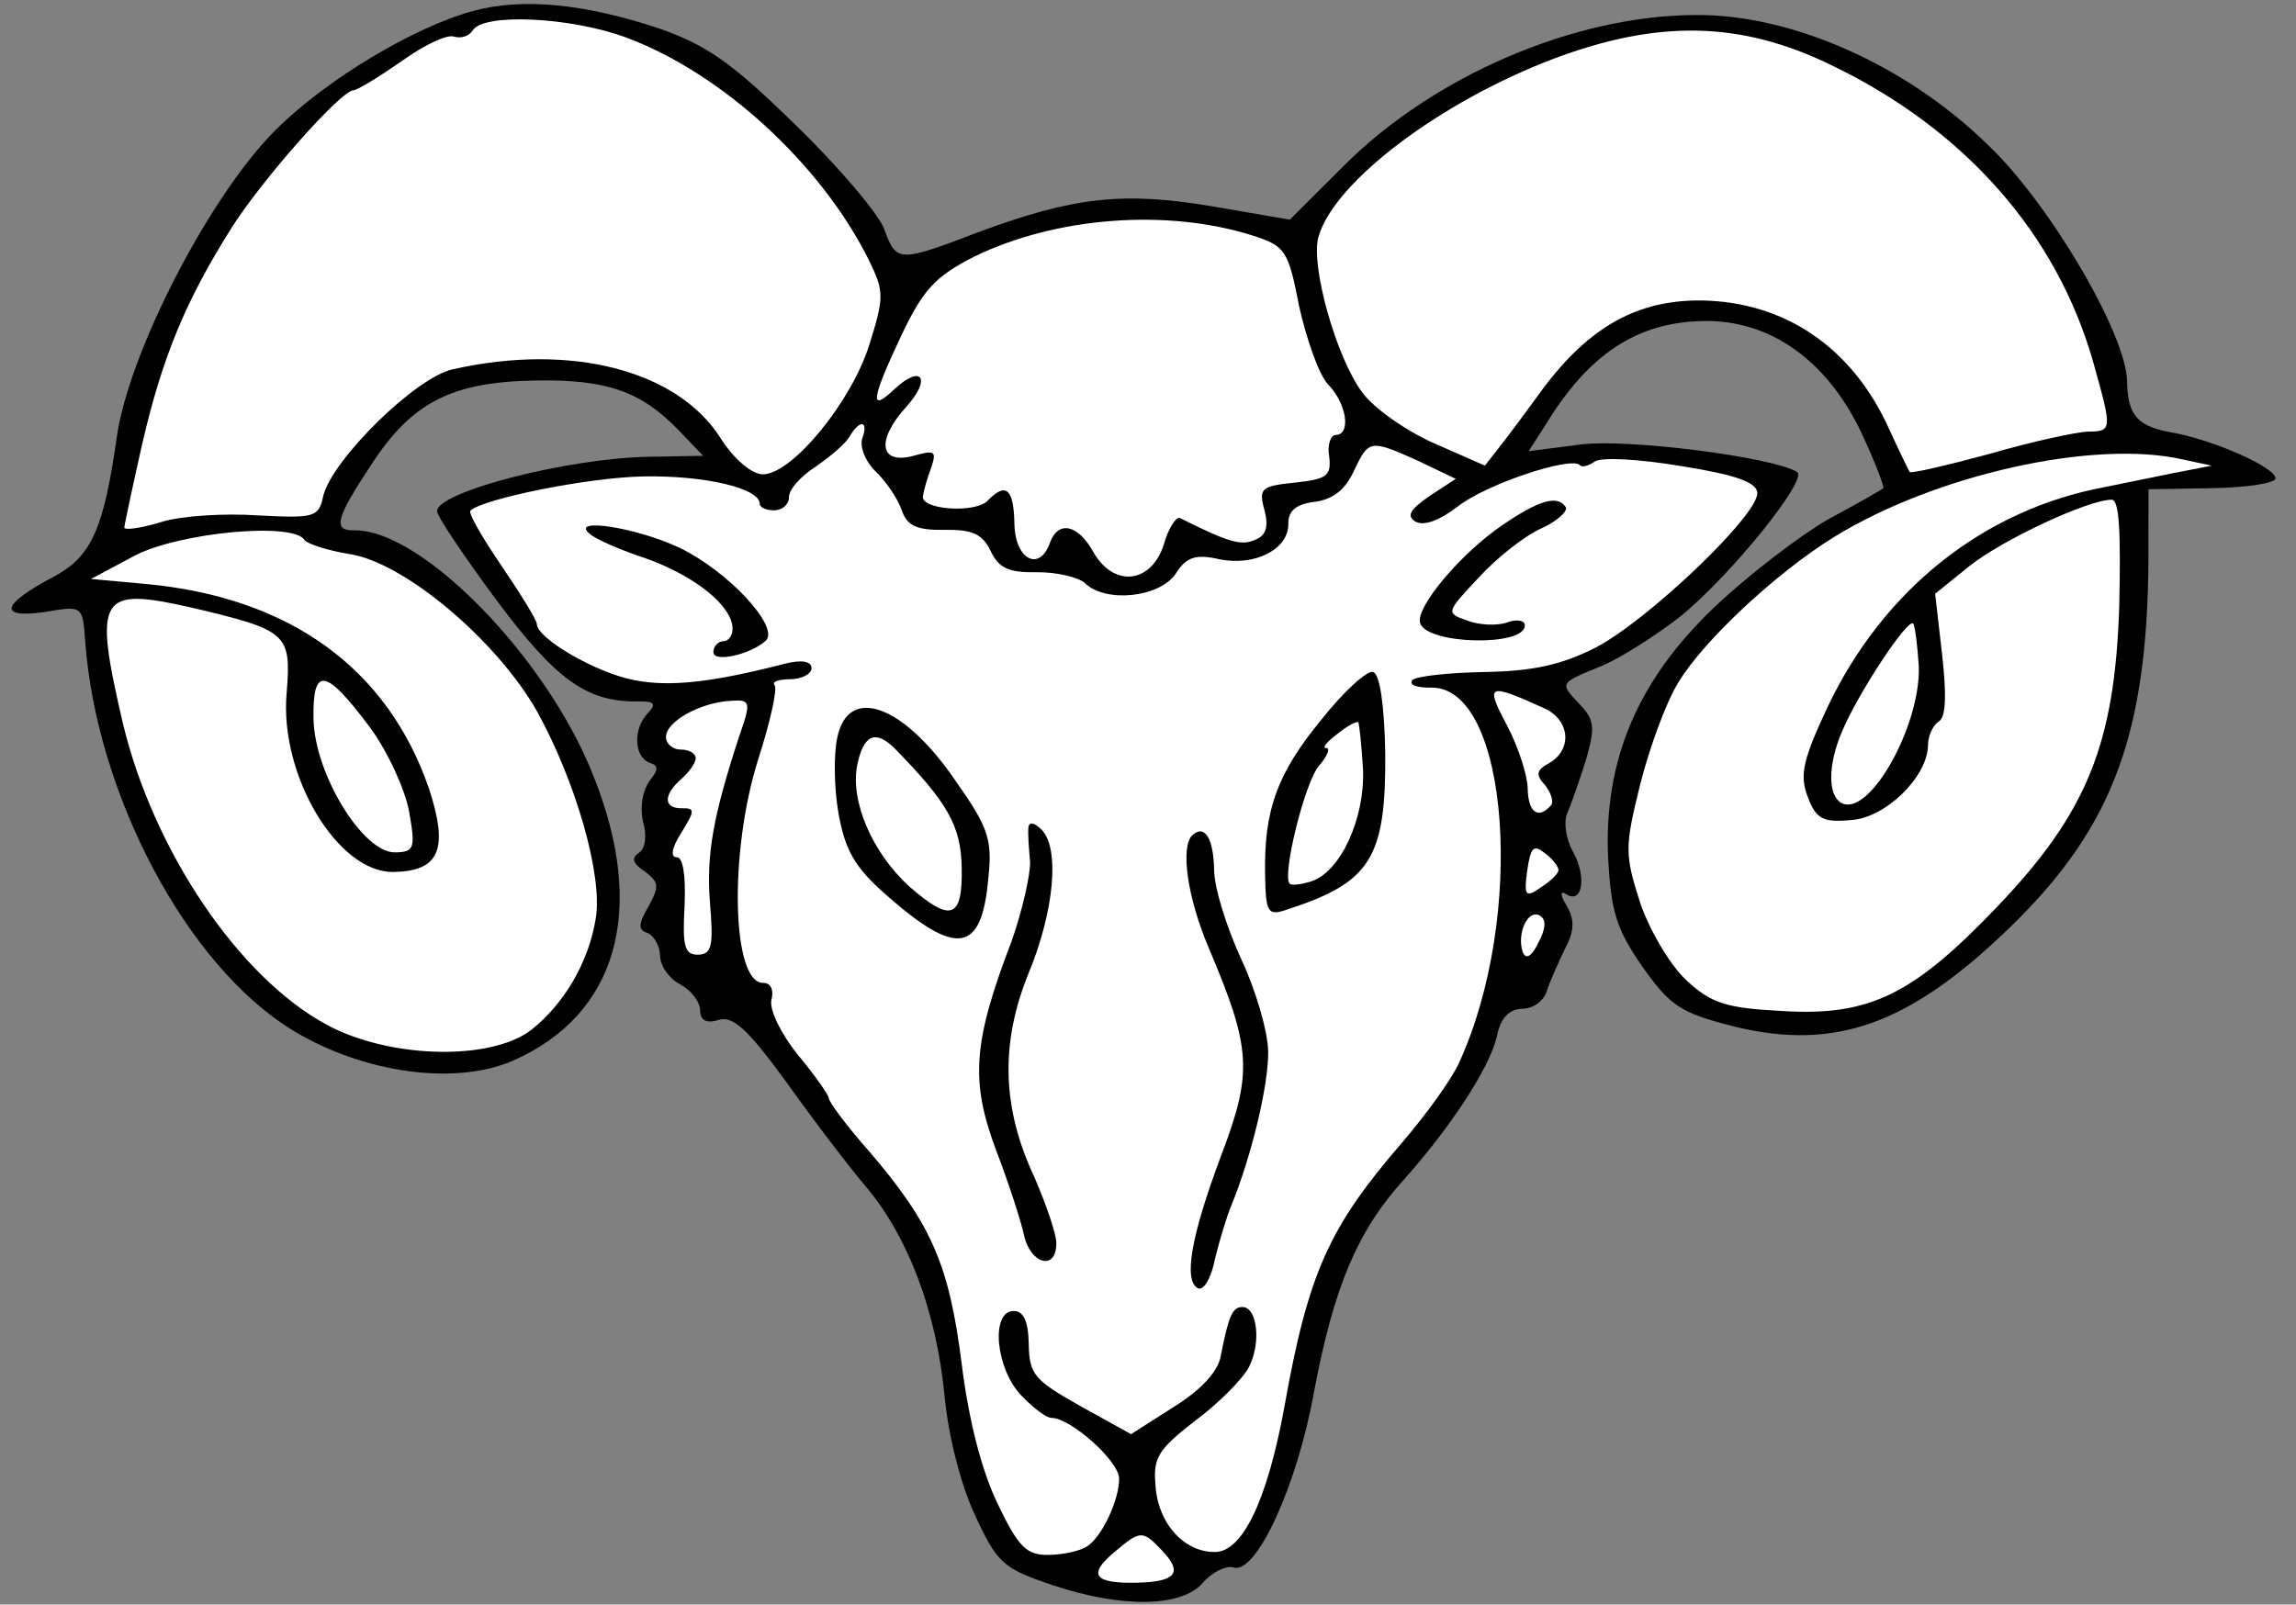
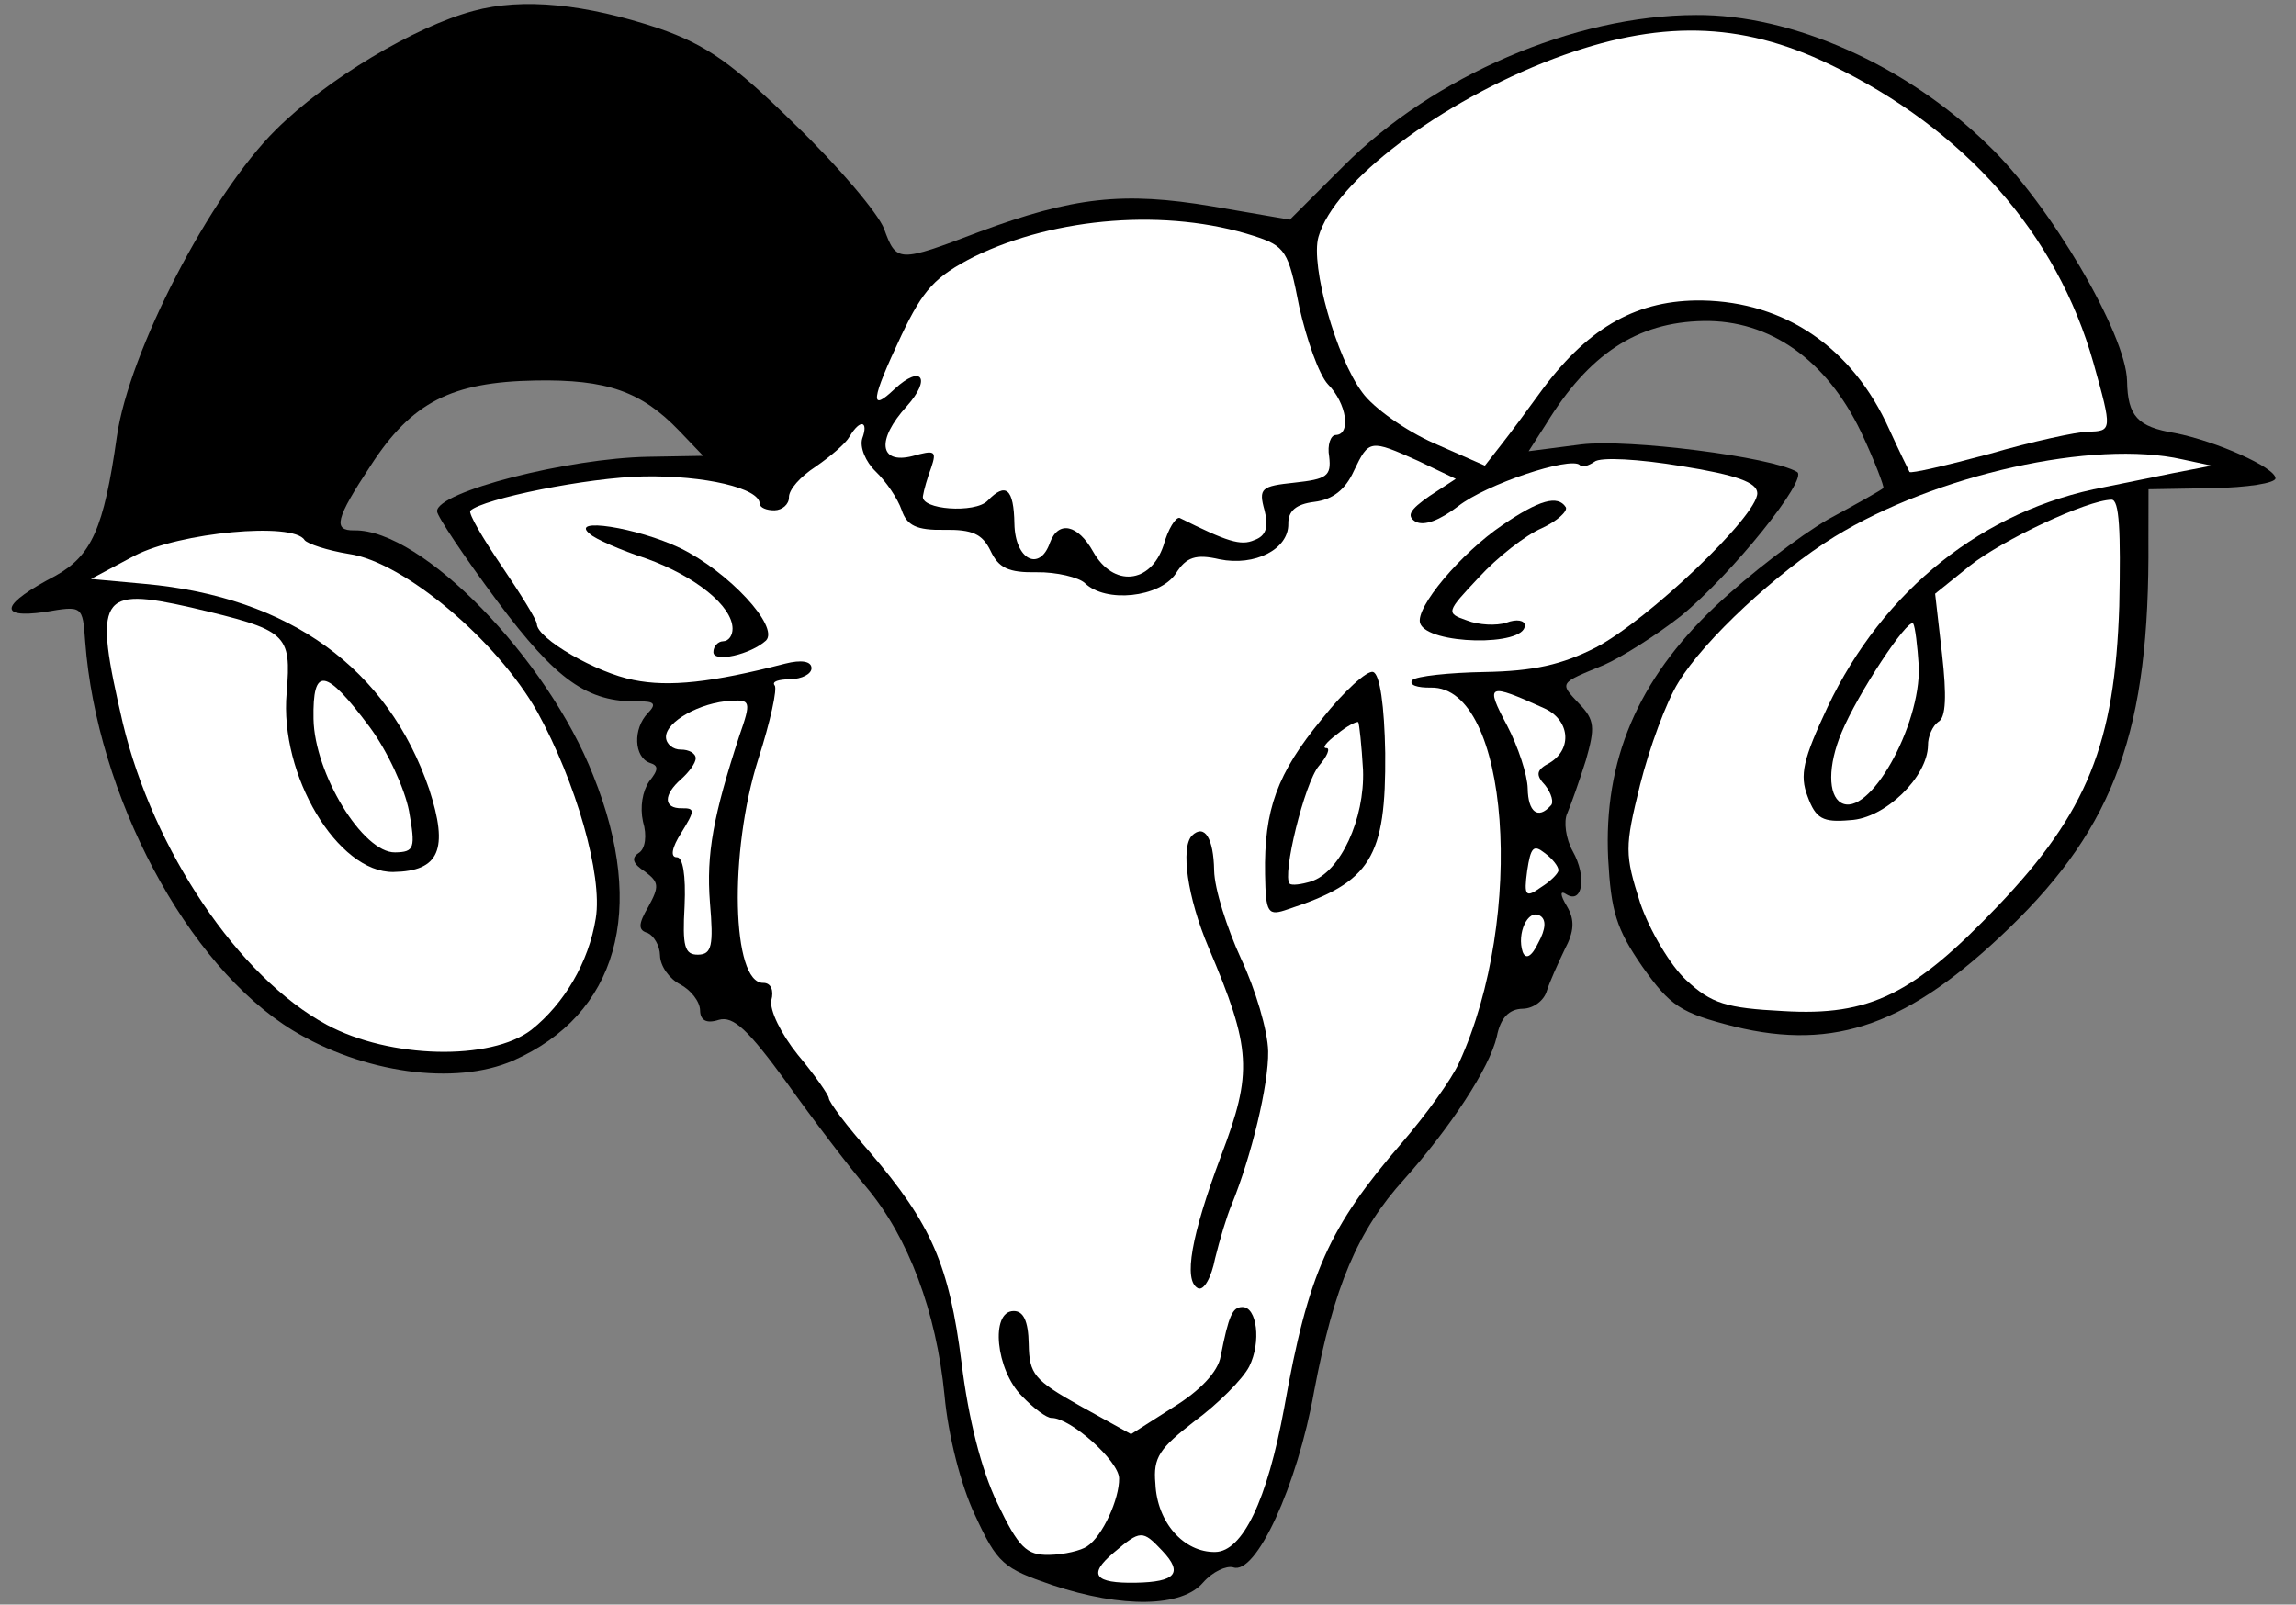
<svg xmlns="http://www.w3.org/2000/svg" version="1.1" viewBox="36 61.427 342 239.067" width="342" height="239.067">
  <rect x="36" y="61.427" width="342" height="239.067" fill="#808080" stroke="none" />
  <defs>
    <clipPath id="artboard_clip_path">
      <path d="M 36 61.427 L 378 61.427 L 378 300.494 L 36 300.494 Z" />
    </clipPath>
  </defs>
  <g id="Ram_s_Head_Cabossed_(1)" stroke="none" stroke-opacity="1" stroke-dasharray="none" fill="none" fill-opacity="1">
    <title>Ram's Head Cabossed (1)</title>
    <g id="Ram_s_Head_Cabossed_(1)_Layer_2" clip-path="url(#artboard_clip_path)">
      <title>Layer 2</title>
      <g id="Group_3">
        <g id="Graphic_25">
          <path d="M 106.502 63.056 C 97.8 65.393 84.677 73.199 77.087 80.763 C 67.347 90.404 55.224 113.783 53.406 126.491 C 51.46 140.222 49.635 144.188 44.296 147.195 C 36.211 151.416 35.52 153.614 42.643 152.615 C 48.308 151.642 48.308 151.642 48.694 157.026 C 50.404 179.873 63.815 205.283 79.574 214.916 C 90.031 221.29 103.761 223.236 112.437 219.442 C 127.909 212.615 132.446 197.091 124.373 176.979 C 117.51 159.468 98.816 140.269 88.765 140.445 C 85.561 140.501 85.967 138.745 91.219 130.785 C 97.32 121.353 103.242 118.336 115.769 118.117 C 126.402 117.932 131.533 119.736 137.173 125.612 L 140.735 129.338 L 132.578 129.48 C 120.633 129.689 101.05 134.693 101.101 137.607 C 101.114 138.335 105.153 144.384 110.077 151.001 C 118.88 162.795 123.454 166.067 131.174 165.932 C 133.505 165.891 133.804 166.323 132.515 167.657 C 130.226 170.028 130.445 174.25 132.791 175.083 C 134.109 175.497 134.12 176.08 132.693 177.853 C 131.699 179.328 131.303 181.666 131.778 183.843 C 132.396 185.872 132.141 187.917 131.131 188.517 C 129.978 189.266 130.285 190.135 132.053 191.27 C 134.121 192.836 134.276 193.416 132.582 196.506 C 131.025 199.156 131.041 200.03 132.505 200.441 C 133.386 200.863 134.286 202.304 134.311 203.761 C 134.339 205.363 135.683 207.234 137.301 208.08 C 138.918 208.926 140.26 210.651 140.283 211.962 C 140.308 213.419 141.192 213.986 143.076 213.37 C 145.251 212.75 147.474 214.897 153.146 222.666 C 157.03 228.135 162.399 235.181 165.076 238.34 C 171.326 245.807 175.453 256.809 176.691 269.318 C 177.232 275.283 179.11 282.681 181.228 287.161 C 184.56 294.388 185.446 295.102 192.775 297.596 C 203.181 301.057 212.066 300.902 215.207 297.205 C 216.636 295.577 218.66 294.668 219.685 294.941 C 223.058 296.193 229.236 282.826 231.757 268.649 C 234.692 253.152 238.188 244.786 245.194 237.087 C 252.053 229.39 257.873 220.546 258.957 215.865 C 259.491 213.087 260.779 211.753 262.819 211.718 C 264.421 211.69 266.003 210.496 266.415 209.032 C 266.829 207.713 268.091 204.923 269.075 202.866 C 270.486 200.218 270.601 198.468 269.4 196.449 C 268.35 194.719 268.338 193.991 269.37 194.701 C 271.726 196.117 272.383 192.026 270.278 188.274 C 269.225 186.398 268.888 183.781 269.45 182.606 C 270.01 181.285 271.26 177.766 272.226 174.689 C 273.599 169.857 273.579 168.692 271.205 166.256 C 268.236 163.102 268.238 163.248 274.893 160.509 C 277.64 159.295 282.828 155.999 286.421 153.168 C 293.892 147.064 305.444 132.728 303.678 131.739 C 299.85 129.475 278.53 126.787 271.551 127.637 L 263.7 128.649 L 266.253 124.67 C 272.628 114.213 279.829 109.425 289.735 109.252 C 299.64 109.079 308.049 115.052 313.19 125.745 C 315.308 130.225 316.685 133.989 316.542 134.137 C 316.256 134.434 312.504 136.539 308.318 138.798 C 304.135 141.202 296.514 147.018 291.497 151.768 C 279.886 162.753 274.851 174.789 275.542 189.348 C 275.971 197.209 276.745 199.818 280.631 205.433 C 284.814 211.334 286.288 212.328 294.338 214.373 C 309.41 218.044 320.414 214.063 335.317 199.67 C 351.078 184.387 356.221 170.163 356.019 141.899 L 356.032 134.322 L 365.5 134.157 C 370.744 134.066 374.958 133.409 374.945 132.681 C 374.918 131.079 366.106 127.153 359.966 125.948 C 354.413 125.025 352.928 123.449 352.837 118.205 C 352.715 111.213 341.301 91.741 332.115 83.014 C 319.959 71.132 302.925 63.561 288.647 63.665 C 270.434 63.691 249.466 72.8 236.148 86.146 L 228.128 94.154 L 216.583 92.17 C 203.284 89.925 195.868 90.783 181.825 95.982 C 169.811 100.563 169.52 100.568 167.683 95.501 C 166.768 93.185 160.965 86.292 154.444 79.995 C 145.105 70.833 141.269 68.131 134.086 65.634 C 123.241 62.035 113.898 61.032 106.502 63.056 Z" fill="black" />
        </g>
        <g id="Graphic_24">
-           <path d="M 129.302 67.029 C 143.528 72.317 158.336 85.901 165.434 100.202 C 167.7 104.826 167.715 105.7 165.507 112.732 C 162.886 121.229 154.041 132.02 149.671 132.096 C 148.069 132.124 145.409 129.985 143.311 126.67 C 136.869 116.583 121.061 112.488 103.5 116.437 C 97.982 117.553 85.521 129.865 84.158 135.28 C 83.486 138.497 82.906 138.653 74.447 138.218 C 69.487 137.867 62.937 138.273 60.039 139.198 C 56.995 140.125 54.524 140.46 54.517 140.023 C 54.511 139.731 55.723 134.027 57.211 127.445 C 60.192 114.57 63.689 106.204 70.352 95.597 C 74.745 88.526 86.747 74.911 88.641 74.878 C 89.223 74.868 92.395 72.919 95.85 70.527 C 99.16 68.138 102.628 66.475 103.655 66.894 C 104.68 67.167 105.84 66.856 106.407 65.971 C 107.964 63.322 121.089 63.967 129.302 67.029 Z" fill="#FFFFFF" />
-         </g>
+           </g>
        <g id="Graphic_23">
          <path d="M 308.592 71.039 C 328.576 80.598 342.399 96.239 347.836 115.523 C 350.633 125.528 350.636 125.674 346.994 125.738 C 345.392 125.766 338.714 127.194 332.336 129.053 C 325.954 130.768 320.585 132.027 320.434 131.738 C 320.284 131.449 318.924 128.705 317.409 125.38 C 311.952 113.236 301.925 106.417 289.536 106.196 C 280.062 106.07 272.845 109.984 265.868 119.286 C 263.734 122.237 260.887 126.075 259.604 127.7 L 257.181 130.802 L 249.545 127.439 C 245.434 125.616 240.566 122.204 238.923 119.902 C 235.044 114.724 231.161 100.949 232.398 96.702 C 234.732 88.502 250.552 76.569 267.487 70.154 C 282.977 64.347 295.22 64.57 308.592 71.039 Z" fill="#FFFFFF" />
        </g>
        <g id="Graphic_22">
          <path d="M 222.779 96.579 C 227.468 98.1 227.918 98.82 229.52 107.098 C 230.626 112.032 232.465 117.246 233.802 118.68 C 236.62 121.545 237.284 126.196 234.954 126.236 C 234.225 126.249 233.668 127.716 233.99 129.459 C 234.332 132.367 233.611 132.817 228.812 133.337 C 223.867 133.861 223.435 134.16 224.368 137.495 C 224.994 139.961 224.579 141.28 222.842 141.893 C 220.818 142.802 218.766 142.11 211.71 138.59 C 211.125 138.455 209.99 140.223 209.305 142.712 C 207.365 148.428 201.837 148.962 198.83 143.623 C 196.574 139.583 193.648 138.905 192.395 142.278 C 190.869 146.676 187.195 144.846 187.101 139.457 C 187.009 134.213 185.826 133.214 183.107 136.029 C 181.246 137.956 173.076 137.37 173.478 135.323 C 173.608 134.447 174.158 132.543 174.715 131.076 C 175.546 128.585 175.252 128.444 171.917 129.377 C 166.985 130.628 166.484 126.994 171.059 121.96 C 174.775 117.816 173.28 115.656 169.265 119.369 C 165.539 122.931 165.654 121.181 170.291 111.337 C 173.524 104.578 175.239 102.654 181.16 99.637 C 193.297 93.742 209.885 92.433 222.779 96.579 Z" fill="#FFFFFF" />
        </g>
        <g id="Graphic_21">
          <path d="M 164.44 126.739 C 164.026 128.057 164.938 130.227 166.42 131.658 C 168.05 133.232 169.696 135.681 170.309 137.419 C 171.078 139.736 172.547 140.439 176.626 140.368 C 180.85 140.294 182.319 140.997 183.528 143.453 C 184.739 146.055 186.208 146.758 190.432 146.684 C 193.346 146.633 196.711 147.449 197.6 148.307 C 200.713 151.313 208.712 150.445 211.127 146.906 C 212.686 144.401 214.135 143.939 217.646 144.752 C 222.91 145.826 227.965 143.26 227.899 139.473 C 227.866 137.58 229.014 136.54 231.776 136.2 C 234.539 135.86 236.407 134.371 237.67 131.58 C 239.919 126.878 240.064 126.876 247.26 130.101 L 252.844 132.772 L 248.954 135.317 C 245.931 137.41 245.509 138.292 246.835 139.143 C 248.159 139.848 250.474 138.933 253.206 136.846 C 257.375 133.567 269.833 129.416 271.313 130.701 C 271.612 131.133 272.626 130.824 273.49 130.226 C 274.351 129.483 280.185 129.818 286.469 130.874 C 294.652 132.188 297.731 133.3 297.759 134.902 C 297.818 138.253 281.479 153.837 273.682 157.907 C 268.627 160.473 264.418 161.42 257.135 161.548 C 251.891 161.639 246.946 162.163 246.373 162.755 C 245.803 163.494 247.122 163.908 249.161 163.872 C 260.814 163.669 263.308 198.012 253.342 219.751 C 252.22 222.248 248.379 227.56 244.808 231.702 C 233.954 244.277 230.866 251.034 227.284 271.204 C 224.756 284.944 221.101 292.585 217.022 292.656 C 212.361 292.738 208.349 288.291 208.102 282.467 C 207.742 278.539 208.739 277.21 213.914 273.186 C 217.367 270.648 221.09 266.941 222.077 265.029 C 223.907 261.355 223.233 256.121 221.048 256.159 C 219.591 256.184 219.029 257.36 217.825 263.501 C 217.428 265.839 214.709 268.655 210.817 271.054 L 204.476 275.099 L 196.826 270.861 C 190.056 267.045 189.313 266.184 189.234 261.668 C 189.173 258.172 188.419 256.728 186.963 256.754 C 183.467 256.815 184.347 265.542 188.203 269.409 C 189.984 271.272 191.903 272.696 192.632 272.683 C 195.399 272.635 202.651 279.065 202.697 281.687 C 202.75 284.746 200.225 290.327 197.92 291.824 C 197.056 292.422 194.59 293.048 192.259 293.088 C 188.909 293.147 187.724 292.002 184.548 285.355 C 182.128 280.297 180.248 272.753 179.229 264.466 C 177.372 249.927 174.789 243.853 165.567 233.086 C 162.149 229.211 159.463 225.615 159.453 225.033 C 159.445 224.596 157.353 221.572 154.823 218.557 C 152.291 215.395 150.627 211.927 150.893 210.466 C 151.305 209.001 150.848 207.844 149.682 207.864 C 145.021 207.945 144.535 188.429 148.954 174.51 C 150.751 168.941 151.83 163.968 151.386 163.539 C 150.938 162.964 151.953 162.655 153.701 162.624 C 155.449 162.594 156.893 161.84 156.878 160.966 C 156.86 159.947 155.398 159.681 152.932 160.307 C 142.053 163.119 135.654 163.814 130.39 162.74 C 124.834 161.671 116.003 156.58 115.965 154.395 C 115.954 153.812 113.555 149.92 110.714 145.744 C 107.873 141.568 105.77 137.962 106.053 137.52 C 107.917 135.739 123.597 132.551 131.9 132.406 C 140.931 132.249 149.124 134.146 149.165 136.476 C 149.175 137.059 150.202 137.478 151.367 137.458 C 152.533 137.437 153.537 136.546 153.519 135.526 C 153.499 134.361 155.214 132.437 157.519 130.939 C 159.679 129.444 161.976 127.51 162.541 126.48 C 164.098 123.83 165.414 124.099 164.44 126.739 Z" fill="#FFFFFF" />
        </g>
        <g id="Graphic_20">
          <path d="M 361.054 129.864 L 365.442 130.807 L 359.633 131.928 C 356.439 132.567 351.938 133.52 349.47 134 C 331.461 137.374 316.515 149.292 308.224 166.776 C 304.571 174.562 304.029 176.903 305.25 180.087 C 306.474 183.417 307.504 183.982 311.577 183.619 C 316.819 183.382 323.121 177.152 323.186 172.488 C 323.163 171.177 323.863 169.562 324.727 168.964 C 325.882 168.361 325.969 165.009 325.28 158.901 L 324.248 149.885 L 329.421 145.715 C 334.307 141.841 346.881 135.939 350.522 135.876 C 351.688 135.855 351.915 140.514 351.673 151.738 C 351.01 172.148 346.964 182.419 333.513 196.496 C 321.064 209.535 314.565 212.854 301.583 212.061 C 293.124 211.626 290.927 210.935 287.224 207.503 C 284.855 205.359 281.702 200.023 280.32 195.967 C 278.008 188.722 277.99 187.702 280.304 178.337 C 281.666 172.922 284.169 166.03 286.012 163.083 C 289.835 156.751 300.733 146.653 309.238 141.405 C 324.375 132.107 347.888 126.888 361.054 129.864 Z" fill="#FFFFFF" />
        </g>
        <g id="Graphic_19">
          <path d="M 81.359 141.885 C 81.806 142.46 84.737 143.429 87.952 143.956 C 96.132 145.124 110.033 156.83 116.048 167.507 C 121.766 177.898 125.797 191.816 124.744 198.245 C 123.693 204.821 120.013 211.005 115.126 214.878 C 109.087 219.501 94.074 219.18 84.66 214.099 C 71.569 207.042 58.854 188.176 54.297 169.168 C 49.885 150.157 50.736 148.831 64.487 151.942 C 78.826 155.335 79.416 155.761 78.697 164.662 C 77.6 176.921 86.305 191.485 94.608 191.34 C 101.454 191.221 102.855 187.991 99.929 179.008 C 93.787 161.048 79.176 150.374 57.577 148.42 L 49.551 147.686 L 56.047 144.221 C 62.689 140.754 79.709 139.146 81.359 141.885 Z" fill="#FFFFFF" />
        </g>
        <g id="Graphic_18">
          <path d="M 321.814 160.71 C 322.115 169.593 314.343 183.425 310.221 181.02 C 308.307 179.888 308.231 175.518 310.329 170.527 C 312.706 164.803 320.087 153.6 320.974 154.314 C 321.273 154.745 321.615 157.654 321.814 160.71 Z" fill="#FFFFFF" />
        </g>
        <g id="Graphic_17">
          <path d="M 91.024 169.692 C 93.71 173.288 96.285 178.926 96.926 182.266 C 97.897 187.786 97.761 188.371 94.848 188.422 C 90.041 188.506 82.841 176.684 82.699 168.526 C 82.561 160.661 84.46 160.919 91.024 169.692 Z" fill="#FFFFFF" />
        </g>
        <g id="Graphic_16">
          <path d="M 146.126 171.062 C 142.253 182.932 141.187 188.633 141.751 195.909 C 142.3 202.31 142.031 203.626 139.992 203.662 C 137.953 203.697 137.639 202.392 137.971 196.412 C 138.181 191.745 137.699 189.131 136.825 189.146 C 135.805 189.164 136.071 187.702 137.489 185.492 C 139.473 182.252 139.611 181.812 137.571 181.848 C 134.804 181.896 134.768 179.857 137.495 177.478 C 138.643 176.438 139.639 175.109 139.627 174.381 C 139.614 173.653 138.584 173.088 137.419 173.108 C 136.254 173.129 135.219 172.272 135.201 171.253 C 135.16 168.922 140.356 166.063 144.869 165.838 C 147.78 165.642 147.93 165.931 146.126 171.062 Z" fill="#FFFFFF" />
        </g>
        <g id="Graphic_15">
          <path d="M 265.971 166.93 C 269.789 168.612 270.302 172.974 266.842 175.075 C 264.82 176.13 264.687 176.861 266.172 178.438 C 267.066 179.588 267.529 181.037 266.954 181.484 C 265.096 183.556 263.619 182.416 263.558 178.92 C 263.522 176.881 262.137 172.68 260.479 169.503 C 257.165 163.296 257.6 163.142 265.971 166.93 Z" fill="#FFFFFF" />
        </g>
        <g id="Graphic_14">
          <path d="M 268.141 191.08 C 268.149 191.517 267.004 192.702 265.562 193.602 C 263.26 195.245 262.963 194.959 263.48 191.161 C 264.002 187.655 264.431 187.21 266.056 188.493 C 267.237 189.347 268.131 190.497 268.141 191.08 Z" fill="#FFFFFF" />
        </g>
        <g id="Graphic_13">
          <path d="M 265.125 201.915 C 264.141 203.972 263.274 204.424 262.817 203.267 C 261.895 200.514 263.579 196.842 265.345 197.831 C 266.375 198.396 266.254 199.855 265.125 201.915 Z" fill="#FFFFFF" />
        </g>
        <g id="Graphic_12">
          <path d="M 209.151 292.502 C 212.269 295.799 211.126 297.13 205.154 297.235 C 199.036 297.341 197.994 296.048 201.871 292.775 C 205.891 289.353 206.182 289.348 209.151 292.502 Z" fill="#FFFFFF" />
        </g>
        <g id="Graphic_11">
          <path d="M 259.812 139.645 C 253.62 143.833 246.768 151.966 247.537 154.284 C 248.612 157.471 263.189 157.799 263.133 154.595 C 263.12 153.866 261.95 153.595 260.358 154.206 C 258.909 154.668 256.284 154.568 254.524 153.871 C 251.299 152.761 251.442 152.613 256.305 147.428 C 259.022 144.467 263.19 141.188 265.649 140.126 C 267.962 139.065 269.539 137.581 269.237 137.003 C 268.039 135.13 265.284 135.906 259.812 139.645 Z" fill="black" />
        </g>
        <g id="Graphic_10">
          <path d="M 123.89 140.997 C 124.631 141.713 128.449 143.395 132.259 144.64 C 139.591 147.28 145.059 151.702 145.118 155.052 C 145.135 156.071 144.568 156.956 143.694 156.971 C 142.966 156.984 142.25 157.725 142.265 158.599 C 142.293 160.201 147.808 158.939 150.103 156.859 C 152.107 154.784 144.533 146.611 137.332 143.094 C 130.867 140.001 120.64 138.431 123.89 140.997 Z" fill="black" />
        </g>
        <g id="Graphic_9">
          <path d="M 232.923 168.527 C 226.217 176.658 224.272 182.083 224.44 191.697 C 224.541 197.523 224.84 197.955 227.881 196.882 C 240.197 192.879 242.464 189.197 242.337 173.608 C 242.215 166.616 241.549 161.82 240.524 161.546 C 239.645 161.27 236.202 164.39 232.923 168.527 Z" fill="black" />
        </g>
        <g id="Graphic_8">
          <path d="M 239.03 176.143 C 239.303 183.424 235.653 191.355 231.306 192.743 C 229.857 193.205 228.403 193.376 228.107 193.09 C 226.921 191.945 230.321 178.043 232.463 175.529 C 233.748 174.049 234.165 172.877 233.582 172.887 C 232.854 172.899 233.567 172.013 235.149 170.819 C 236.585 169.629 238.029 168.875 238.323 169.016 C 238.474 169.304 238.821 172.504 239.03 176.143 Z" fill="#FFFFFF" />
        </g>
        <g id="Graphic_7">
-           <path d="M 160.702 171.39 C 160.163 173.877 160.252 178.975 160.898 182.607 C 161.866 187.981 163.223 190.58 167.958 194.723 C 178.465 204.01 182.245 203.507 183.214 192.271 C 183.843 186.577 183.228 184.694 178.447 177.929 C 170.669 166.408 162.31 163.348 160.702 171.39 Z" fill="black" />
-         </g>
+           </g>
        <g id="Graphic_6">
          <path d="M 169.179 172.845 C 177.189 181.011 179.144 184.474 179.253 190.737 C 179.386 198.312 177.648 198.925 171.433 193.496 C 165.955 188.492 162.615 180.828 163.687 175.418 C 164.627 170.885 166.363 170.126 169.179 172.845 Z" fill="#FFFFFF" />
        </g>
        <g id="Graphic_5">
-           <path d="M 189.2 184.59 C 189.069 185.466 189.256 187.794 189.437 189.831 C 189.473 191.87 188.253 197.137 186.727 201.535 C 180.874 216.791 180.536 222.479 184.358 232.758 C 186.19 237.534 188.037 243.184 188.512 245.362 C 189.465 249.862 193.416 250.813 193.342 246.589 C 193.317 245.132 191.784 240.788 190.113 236.883 C 185.271 226.622 184.957 217.011 189.147 206.592 C 193.063 197.199 193.917 187.713 191.101 184.993 C 190.064 183.992 189.333 183.859 189.2 184.59 Z" fill="black" />
-         </g>
+           </g>
        <g id="Graphic_4">
          <path d="M 213.556 185.913 C 211.839 187.691 212.842 195.105 216.034 202.626 C 222.416 217.668 222.623 221.162 217.886 233.629 C 213.431 245.51 212.237 252.233 214.442 253.36 C 215.324 253.782 216.453 251.722 216.988 248.944 C 217.668 246.164 218.769 242.502 219.47 240.887 C 222.404 233.696 224.986 223.015 224.9 218.062 C 224.846 215.003 222.989 208.77 220.871 204.29 C 218.75 199.664 216.901 193.868 216.852 191.101 C 216.768 186.294 215.419 184.132 213.556 185.913 Z" fill="black" />
        </g>
      </g>
    </g>
  </g>
</svg>